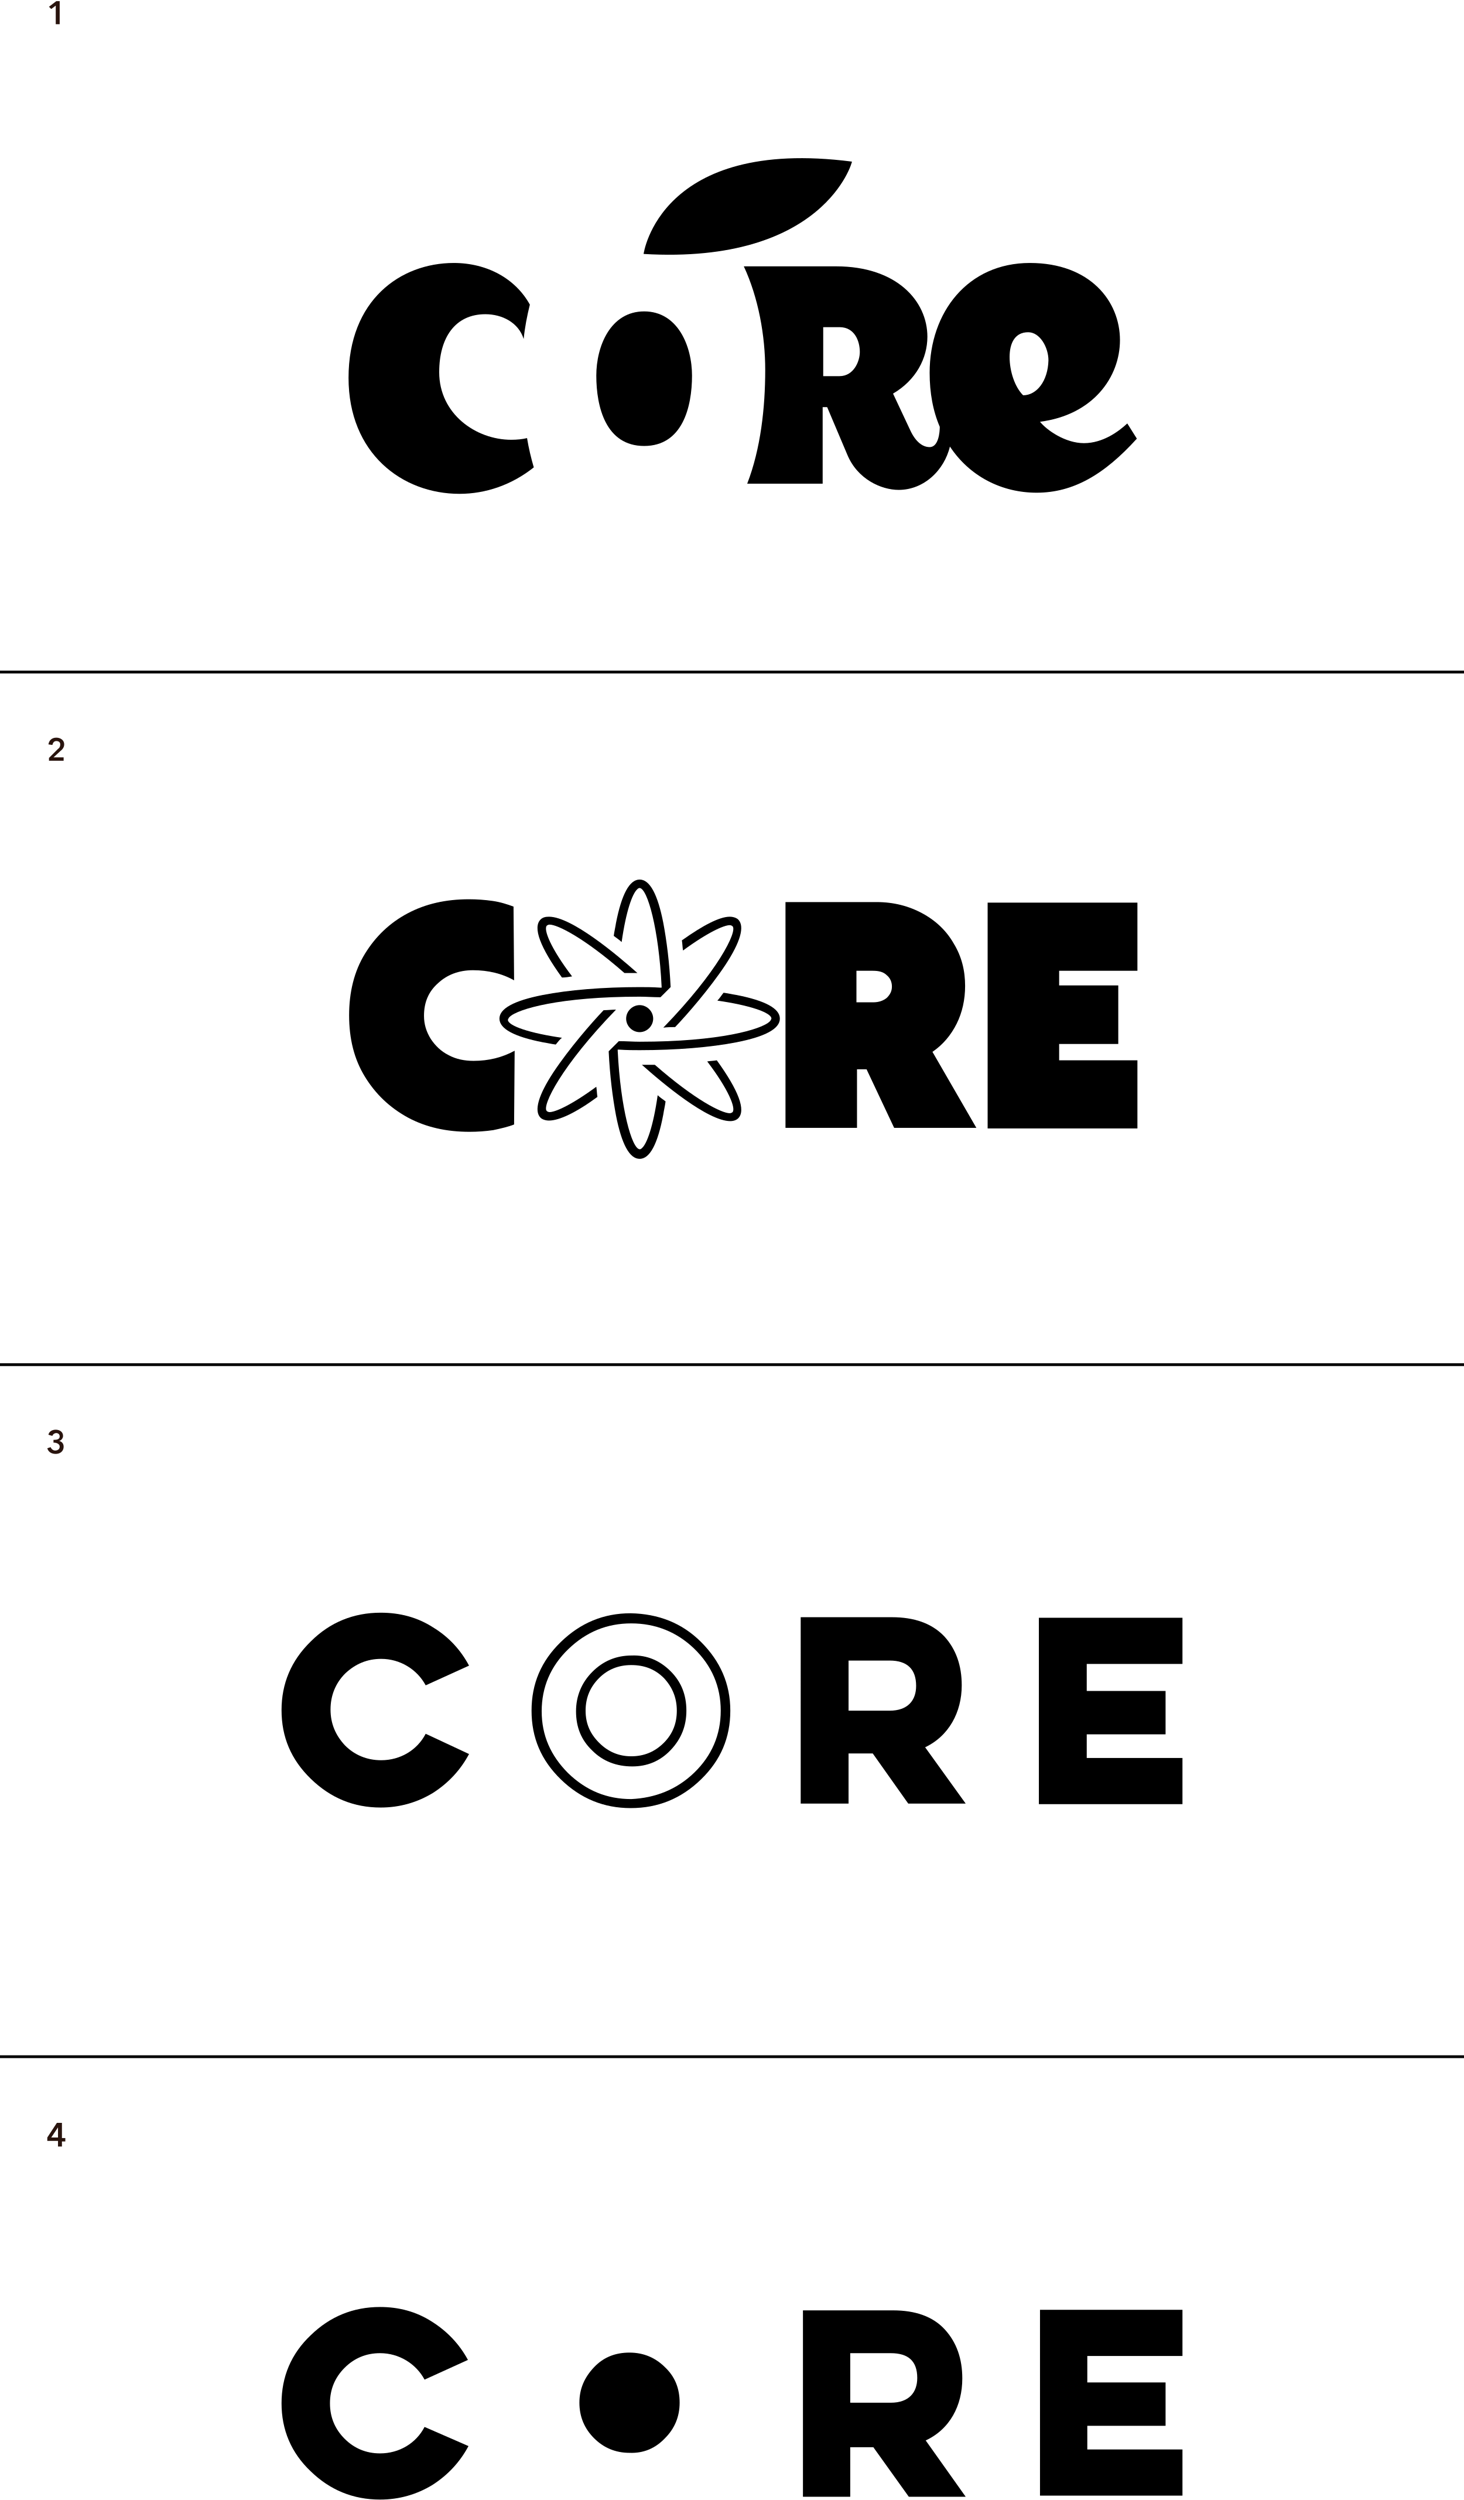
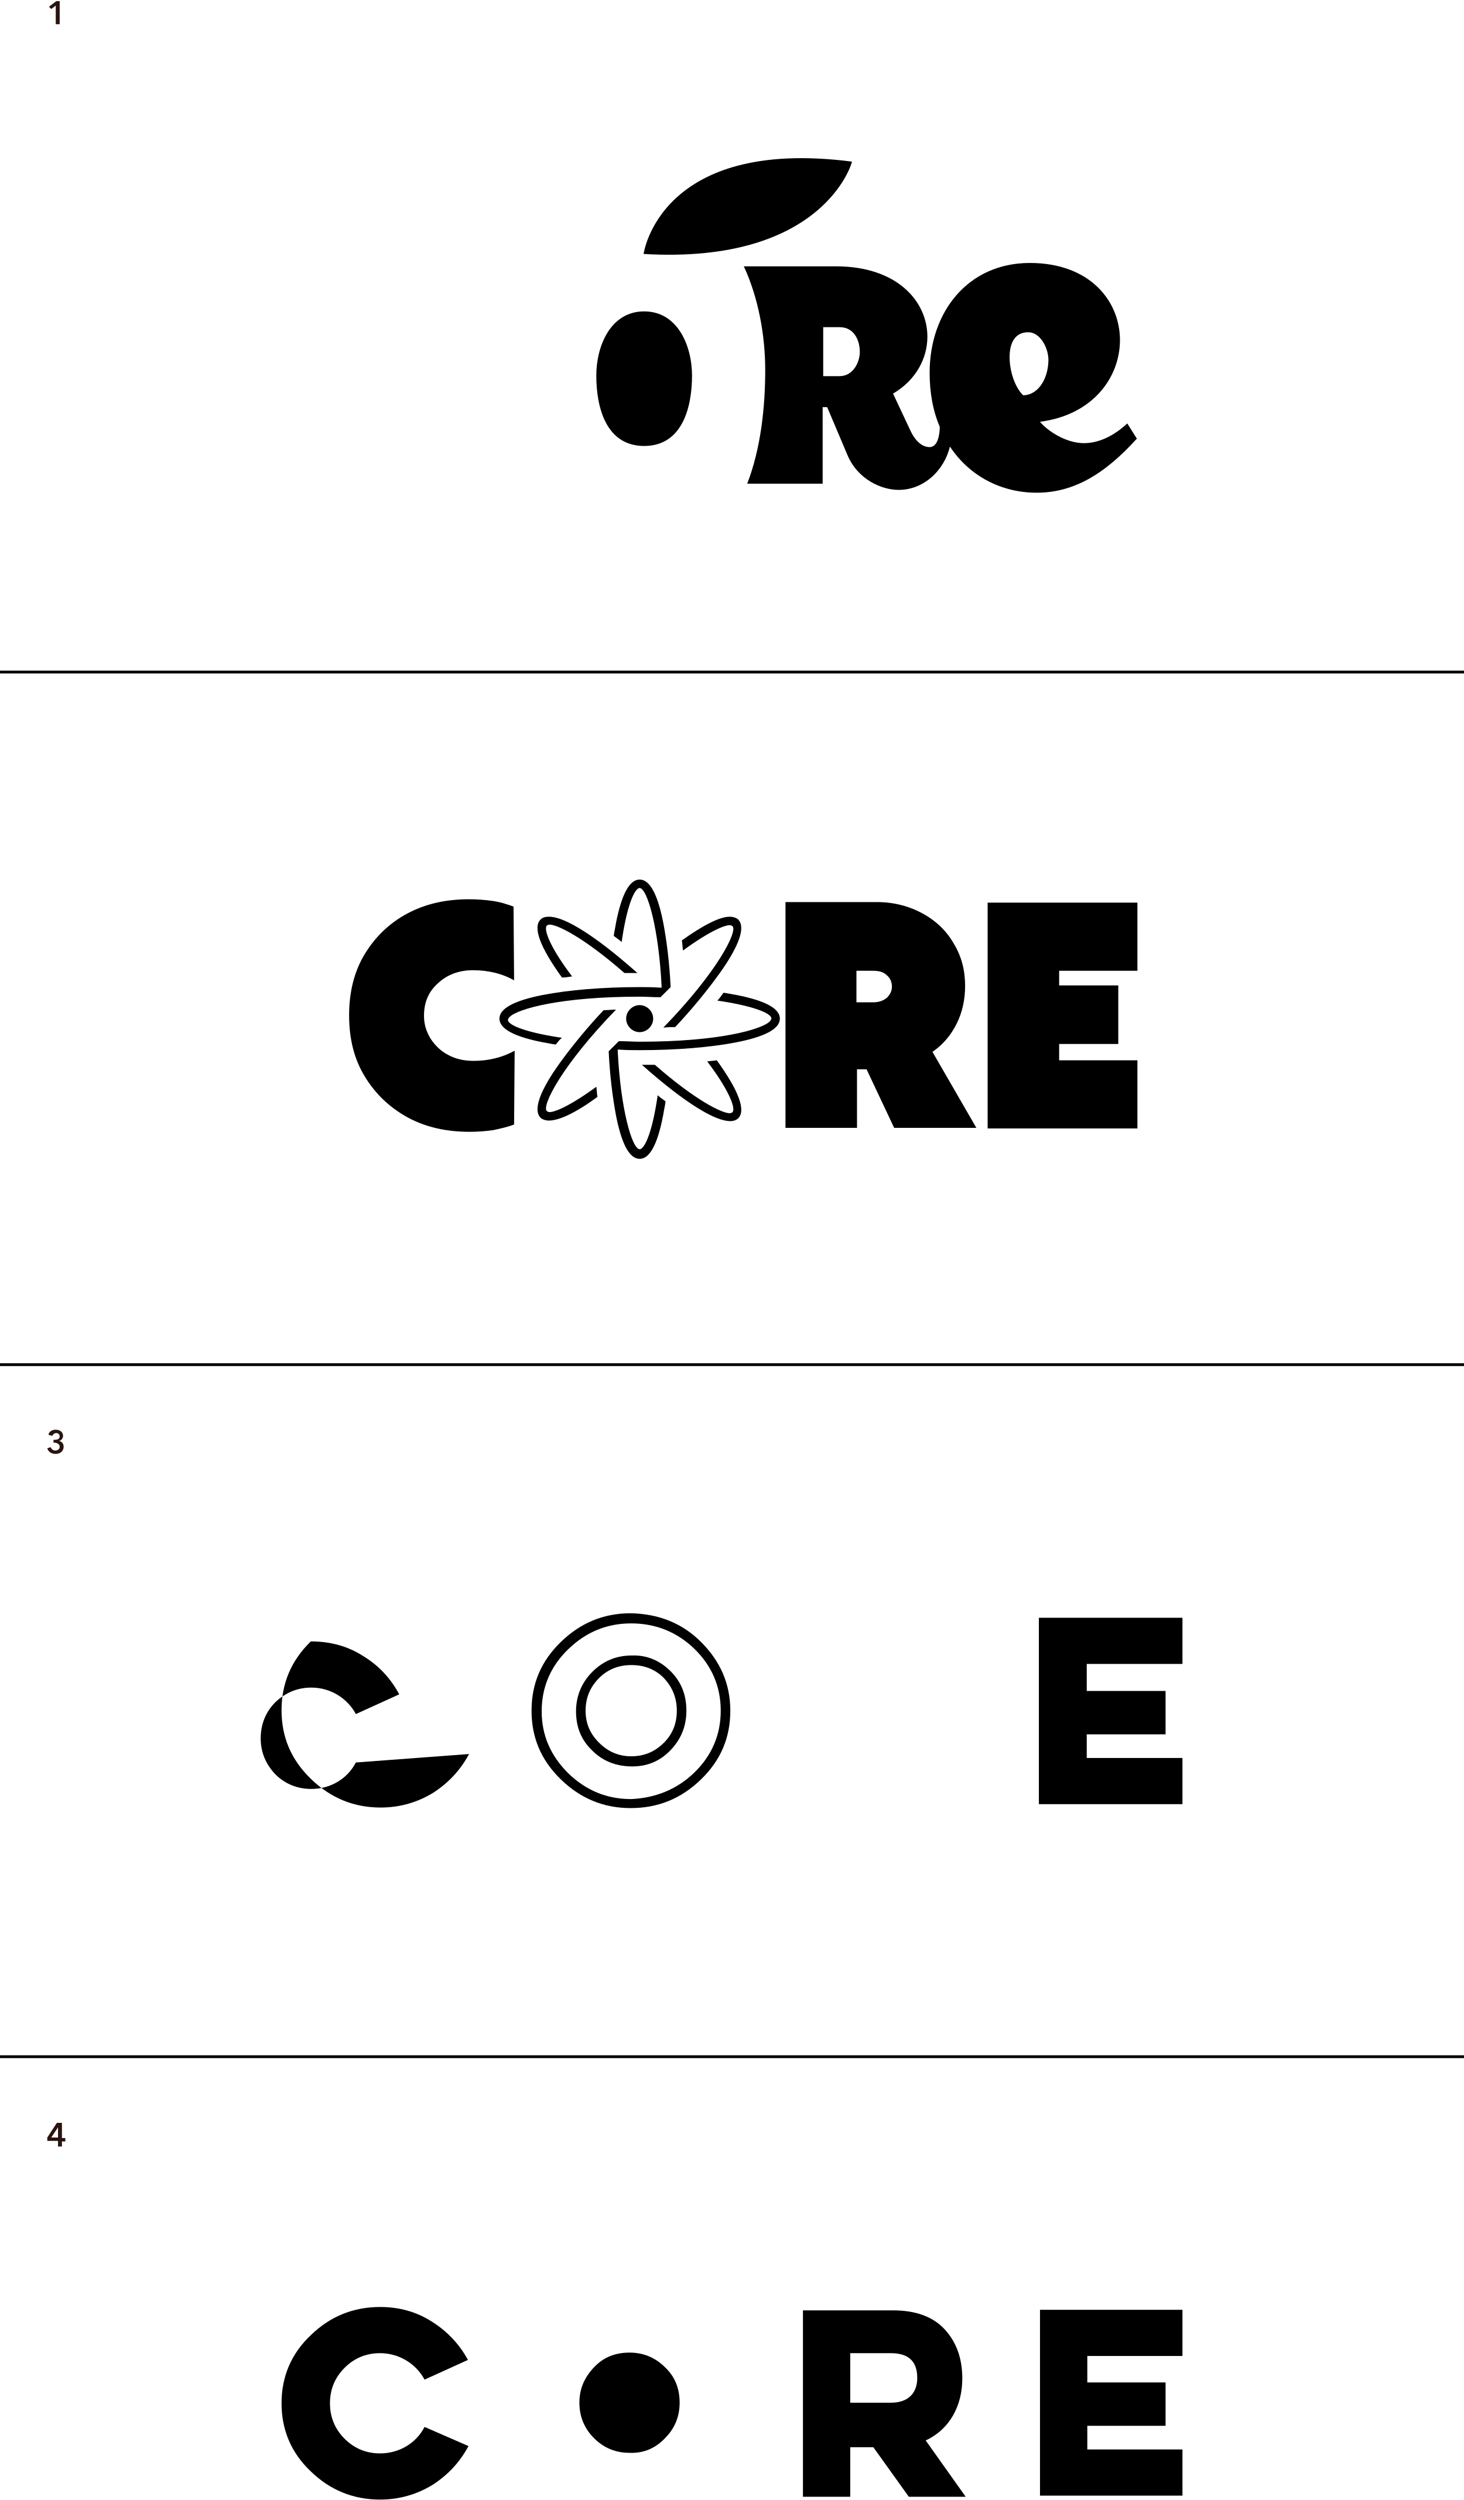
<svg xmlns="http://www.w3.org/2000/svg" version="1.1" id="Layer_1" x="0px" y="0px" viewBox="0 0 260 444" style="enable-background:new 0 0 260 444;" xml:space="preserve">
  <style type="text/css">
	.st0{fill:#29140E;}
</style>
  <g>
    <rect y="119.1" width="260" height="0.5" />
    <rect y="242.1" width="260" height="0.5" />
    <rect y="365" width="260" height="0.5" />
    <g>
      <path class="st0" d="M9.9,1L9.1,1.6L8.7,1.2l1.3-1h0.6v4.1H9.9V1z" />
    </g>
    <g>
-       <path class="st0" d="M8.7,134.6l1.6-1.6c0.3-0.2,0.4-0.5,0.4-0.8c0-0.4-0.3-0.6-0.7-0.6c-0.4,0-0.6,0.3-0.7,0.7l-0.7-0.1    c0.1-0.7,0.6-1.2,1.4-1.2c0.7,0,1.4,0.4,1.4,1.2c0,0.5-0.3,0.9-0.7,1.2l-1.2,1.1h1.8v0.6H8.7V134.6z" />
-     </g>
+       </g>
    <g>
      <path class="st0" d="M9.5,255.7h0.2c0.4,0,0.9-0.1,0.9-0.6c0-0.4-0.3-0.6-0.6-0.6c-0.3,0-0.6,0.2-0.7,0.5l-0.7-0.2    c0.1-0.6,0.7-0.9,1.3-0.9c0.7,0,1.3,0.4,1.3,1.1c0,0.4-0.3,0.8-0.7,0.9v0c0.5,0.1,0.8,0.5,0.8,1c0,0.9-0.7,1.3-1.4,1.3    c-0.7,0-1.3-0.3-1.5-1l0.6-0.2c0.1,0.3,0.4,0.6,0.8,0.6c0.4,0,0.8-0.2,0.8-0.7c0-0.5-0.6-0.7-1-0.7H9.5V255.7z" />
    </g>
    <g>
      <path class="st0" d="M10.3,380.2H8.4v-0.6l1.7-2.6H11v2.7h0.6v0.6H11v0.9h-0.7V380.2z M10.3,377.8L10.3,377.8l-1.2,1.8h1.2V377.8z    " />
    </g>
    <g>
      <path d="M122.9,66.7c0,5.6-1.7,12.5-8.5,12.5s-8.5-6.9-8.5-12.5c0-5.2,2.5-11.4,8.5-11.4S122.9,61.5,122.9,66.7z" />
      <g>
-         <path d="M90.8,78.1c-6.3,0-12.8-4.6-12.8-12c0-6.1,2.8-10.3,8.2-10.3c3,0,5.9,1.5,6.8,4.4c0.2-2,0.6-4.1,1.1-6.1     c-2.6-4.7-7.7-7.4-13.5-7.4c-9.5,0-18.7,6.6-18.7,20.4c0,13.4,9.5,20.6,19.7,20.6c4.7,0,9.3-1.6,13.2-4.7     c-0.5-1.7-0.9-3.4-1.2-5.2C92.8,78,91.8,78.1,90.8,78.1z" />
        <path d="M200.2,75.2c-1.5,1.4-4.3,3.5-7.7,3.5c-3.3,0-6.6-2.3-7.8-3.8c9.4-1.2,14.2-7.9,14.2-14.5c0-6.9-5.3-13.7-16-13.7     c-11,0-17.8,8.7-17.8,19.5c0,3.6,0.6,6.8,1.8,9.6c0,0.9-0.2,3.6-1.8,3.6c-1.3,0-2.5-1-3.4-2.9l-3.1-6.6c4.1-2.4,6.1-6.3,6.1-10.1     c0-6.3-5.4-12.5-16.2-12.5h-16.4c2.6,5.6,3.8,12.3,3.8,18.4c0,6.7-0.8,14-3.2,20.2h13.4V72.3h0.8l3.6,8.5c1.8,4.3,6,6.2,9.1,6.2     c4.5,0,8.1-3.5,9.1-7.7c3.5,5.3,9.2,8.2,15.4,8.2c6.5,0,12-3.2,17.8-9.6L200.2,75.2z M149.1,66.8l-2.9,0v-8.7h2.9     c2.7,0,3.6,2.5,3.6,4.4C152.7,64.2,151.6,66.8,149.1,66.8z M181.7,70.2c-1.5-1.5-2.4-4.3-2.4-6.8c0-2.4,0.9-4.4,3.3-4.4     c2.1,0,3.6,2.7,3.6,5C186.1,67.7,184.1,70.2,181.7,70.2z" />
      </g>
      <path d="M114.3,45.1c0,0,2.8-20.8,37-16.4C151.4,28.7,146.4,47,114.3,45.1z" />
    </g>
    <g>
      <g>
        <g>
          <g>
-             <path d="M83.3,311.5c-1.5,2.8-3.6,5.1-6.4,6.9c-2.8,1.7-5.9,2.6-9.3,2.6c-4.8,0-8.9-1.7-12.4-5.1c-3.5-3.4-5.2-7.4-5.2-12.2       c0-4.7,1.7-8.8,5.2-12.2c3.4-3.4,7.6-5.1,12.4-5.1c3.4,0,6.5,0.8,9.3,2.6c2.8,1.7,4.9,4,6.4,6.8l-7.7,3.5       c-1.5-2.8-4.5-4.7-7.9-4.7c-2.5,0-4.6,0.9-6.4,2.6c-1.7,1.7-2.6,3.9-2.6,6.4c0,2.5,0.9,4.6,2.6,6.4c1.7,1.7,3.9,2.6,6.4,2.6       c3.4,0,6.4-1.8,7.9-4.7L83.3,311.5z" />
+             <path d="M83.3,311.5c-1.5,2.8-3.6,5.1-6.4,6.9c-2.8,1.7-5.9,2.6-9.3,2.6c-4.8,0-8.9-1.7-12.4-5.1c-3.5-3.4-5.2-7.4-5.2-12.2       c0-4.7,1.7-8.8,5.2-12.2c3.4,0,6.5,0.8,9.3,2.6c2.8,1.7,4.9,4,6.4,6.8l-7.7,3.5       c-1.5-2.8-4.5-4.7-7.9-4.7c-2.5,0-4.6,0.9-6.4,2.6c-1.7,1.7-2.6,3.9-2.6,6.4c0,2.5,0.9,4.6,2.6,6.4c1.7,1.7,3.9,2.6,6.4,2.6       c3.4,0,6.4-1.8,7.9-4.7L83.3,311.5z" />
          </g>
        </g>
        <g>
          <g>
-             <path d="M142.2,287.2h16.2c4,0,7.1,1.1,9.3,3.4c2.1,2.3,3.1,5.2,3.1,8.7c0,4.8-2.3,9-6.5,11l7.2,10h-10.2l-6.3-8.9h-4.3v8.9       h-8.5V287.2z M150.7,295v8.8h7.3c3.2,0,4.7-1.8,4.7-4.4c0-3-1.6-4.5-4.7-4.5H150.7z" />
-           </g>
+             </g>
        </g>
        <g>
          <g>
            <path d="M184.5,320.4v-33.1H210v8.2h-17v4.8H207v7.7H193v4.2h17v8.2H184.5z" />
          </g>
        </g>
        <path d="M124.5,291.6c3.4,3.4,5.2,7.4,5.2,12.2s-1.7,8.8-5.2,12.2c-3.5,3.4-7.6,5.1-12.5,5.1c-4.8,0-8.9-1.7-12.4-5.1     c-3.5-3.4-5.2-7.4-5.2-12.2c0-4.8,1.7-8.8,5.2-12.2c3.5-3.4,7.6-5.1,12.4-5.1C116.9,286.6,121.1,288.2,124.5,291.6z M123.3,314.8     c3.1-3,4.7-6.7,4.7-11c0-4.3-1.6-8-4.7-11c-3.1-3-6.9-4.5-11.2-4.5c-4.3,0-8,1.5-11.2,4.6c-3.1,3-4.7,6.7-4.7,11     c0,4.3,1.6,7.9,4.7,11c3.2,3.1,6.9,4.6,11.2,4.6C116.4,319.3,120.2,317.8,123.3,314.8z M119.1,296.8c1.9,1.9,2.8,4.2,2.8,7     c0,2.7-0.9,5-2.8,7c-1.9,2-4.2,2.9-6.8,2.9c-2.8,0-5.2-0.9-7.1-2.8c-2-1.9-2.9-4.2-2.9-7c0-2.7,1-5.1,2.9-7     c1.9-1.9,4.2-2.9,7-2.9C114.9,293.9,117.2,294.9,119.1,296.8z M117.9,309.5c1.6-1.6,2.3-3.5,2.3-5.7c0-2.3-0.8-4.2-2.3-5.8     c-1.6-1.6-3.5-2.3-5.8-2.3c-2.3,0-4.2,0.8-5.7,2.3c-1.6,1.6-2.4,3.5-2.4,5.8c0,2.3,0.8,4.1,2.4,5.7c1.6,1.6,3.5,2.4,5.7,2.4     C114.4,311.9,116.3,311.1,117.9,309.5z" />
      </g>
    </g>
    <g>
      <g>
        <g>
          <g>
            <g>
              <path d="M64.8,191.2c-1.9-3.1-2.8-6.7-2.8-10.9c0-4.1,0.9-7.8,2.8-10.9c1.9-3.1,4.4-5.5,7.6-7.2c3.2-1.7,6.8-2.5,10.9-2.5        c1.4,0,2.8,0.1,4.2,0.3c1.4,0.2,2.6,0.6,3.7,1l0.1,13.1c-2.1-1.2-4.6-1.8-7.3-1.8c-2.5,0-4.6,0.8-6.2,2.3        c-1.7,1.5-2.5,3.4-2.5,5.8c0,1.5,0.4,2.8,1.2,4.1c0.8,1.2,1.8,2.2,3.2,2.9c1.3,0.7,2.8,1,4.4,1c2.7,0,5.1-0.6,7.3-1.8        l-0.1,13.1c-1,0.4-2.3,0.7-3.7,1c-1.4,0.2-2.8,0.3-4.2,0.3c-4.1,0-7.7-0.8-10.9-2.5C69.2,196.7,66.7,194.3,64.8,191.2z" />
            </g>
          </g>
          <g>
            <g>
              <path d="M152.2,189.9v10.4h-12.7v-40.1h16.2c3,0,5.7,0.7,8.1,2c2.4,1.3,4.3,3.1,5.6,5.4c1.4,2.3,2,4.8,2,7.5        c0,2.4-0.5,4.7-1.5,6.7c-1,2-2.4,3.7-4.3,5l7.8,13.5h-14.6l-4.9-10.4H152.2z M152.2,178h2.9c1,0,1.8-0.3,2.4-0.8        c0.6-0.6,0.9-1.2,0.9-2s-0.3-1.5-0.9-2c-0.6-0.6-1.4-0.8-2.5-0.8h-2.9V178z" />
            </g>
          </g>
          <g>
            <g>
              <path d="M188.1,175h10.5v10.4h-10.5v2.9h13.9v12.1h-26.6v-40.1h26.6v12.1h-13.9V175z" />
            </g>
          </g>
        </g>
        <g>
          <path d="M113.6,183.3c1.3,0,2.4-1.1,2.4-2.4c0-1.3-1.1-2.4-2.4-2.4s-2.4,1.1-2.4,2.4C111.2,182.2,112.3,183.3,113.6,183.3z" />
          <g>
            <path d="M117.8,182.5c9.7-10,13.2-17.1,12.3-18c-0.1-0.1-0.3-0.2-0.5-0.2c-1,0-3.8,1.2-8.3,4.5c-0.1-0.6-0.1-1.2-0.2-1.8       c3.8-2.7,6.7-4.2,8.5-4.2c0.6,0,1.2,0.2,1.5,0.5c1.2,1.2,0.4,4-2.3,8.1c-2.8,4.2-6.7,8.7-8.9,11       C119.3,182.4,118.6,182.4,117.8,182.5z" />
          </g>
          <g>
            <path d="M99.8,173.6c-3.9-5.4-5.2-8.9-3.8-10.3c0.4-0.4,0.9-0.5,1.5-0.5c4,0,12,6.7,15.7,10c-0.8,0-1.5,0-2.3,0       c-7.2-6.3-11.9-8.6-13.3-8.6c-0.2,0-0.4,0.1-0.5,0.2c-0.6,0.7,0.7,4,4.5,9C101,173.5,100.4,173.6,99.8,173.6z" />
          </g>
          <g>
            <path d="M98.7,185.5c-0.8-0.1-1.6-0.3-2.3-0.4c-5.1-1-7.7-2.4-7.7-4.2c0-1.8,2.6-3.2,7.7-4.2c4.6-0.9,10.7-1.4,17.2-1.4       c1.1,0,2.3,0,3.7,0.1l0.2,0l0-0.2c-0.5-10.2-2.5-17.4-3.9-17.5c-0.2,0-0.3,0.1-0.5,0.3c-0.8,0.8-1.9,3.7-2.7,9.3       c-0.4-0.4-0.9-0.7-1.4-1.1c0.1-0.8,0.3-1.6,0.4-2.3c1-5.1,2.4-7.7,4.2-7.7c1.8,0,3.2,2.6,4.2,7.7c0.6,3.2,1.1,7.1,1.3,11.4       l-1.8,1.8c-1.3,0-2.5-0.1-3.7-0.1c-14.2,0-21.7,2.2-23.1,3.6c-0.2,0.2-0.2,0.3-0.3,0.5c0,1.1,4,2.4,9.6,3.2       C99.5,184.5,99.1,185,98.7,185.5z" />
          </g>
          <g>
            <path d="M97.5,199c-0.6,0-1.2-0.2-1.5-0.5c-1.2-1.2-0.4-4,2.3-8.1c2.8-4.2,6.7-8.7,8.9-11c0.7,0,1.5-0.1,2.2-0.1       c-9.7,10-13.2,17.1-12.3,18c0.1,0.1,0.3,0.2,0.5,0.2c1,0,3.8-1.2,8.3-4.5c0.1,0.6,0.1,1.2,0.2,1.8       C102.3,197.6,99.3,199,97.5,199C97.5,199,97.5,199,97.5,199z" />
          </g>
          <g>
            <path d="M129.7,199.1c-4,0-12-6.7-15.7-10c0.8,0,1.5,0,2.3,0c7.2,6.3,11.9,8.6,13.3,8.6c0.2,0,0.4-0.1,0.5-0.2       c0.6-0.7-0.7-4-4.5-9c0.6-0.1,1.2-0.1,1.7-0.2c3.9,5.4,5.2,8.9,3.8,10.3C130.8,198.9,130.3,199.1,129.7,199.1z" />
          </g>
          <g>
            <path d="M113.6,205.8c-1.8,0-3.2-2.6-4.2-7.7c-0.6-3.2-1.1-7.1-1.3-11.4l1.8-1.8c1.3,0,2.5,0.1,3.7,0.1       c14.2,0,21.7-2.2,23.1-3.6c0.2-0.2,0.2-0.3,0.3-0.5c0-1.1-4-2.4-9.6-3.2c0.4-0.4,0.7-0.9,1.1-1.4c0.8,0.1,1.6,0.3,2.3,0.4       c5.1,1,7.7,2.4,7.7,4.2c0,1.8-2.6,3.2-7.7,4.2c-4.6,0.9-10.7,1.4-17.2,1.4c0,0,0,0,0,0c-1.1,0-2.3,0-3.7-0.1l-0.2,0l0,0.2       c0.5,10.2,2.5,17.4,3.9,17.5c0.2,0,0.3-0.1,0.5-0.3c0.8-0.8,1.9-3.7,2.7-9.3c0.4,0.4,0.9,0.7,1.4,1.1c-0.1,0.8-0.3,1.6-0.4,2.3       C116.8,203.2,115.4,205.8,113.6,205.8L113.6,205.8z" />
          </g>
        </g>
      </g>
    </g>
    <g>
      <g>
        <g>
          <g>
            <path d="M83.2,434.4c-1.5,2.8-3.6,5.1-6.4,6.9c-2.8,1.7-5.9,2.6-9.3,2.6c-4.8,0-8.9-1.7-12.3-5c-3.5-3.3-5.2-7.4-5.2-12.1       c0-4.7,1.7-8.8,5.2-12.1c3.4-3.3,7.5-5,12.3-5c3.3,0,6.4,0.8,9.2,2.6c2.7,1.7,4.9,4,6.4,6.8l-7.7,3.5c-1.5-2.8-4.5-4.7-7.9-4.7       c-2.5,0-4.6,0.9-6.3,2.6c-1.7,1.7-2.6,3.8-2.6,6.3c0,2.5,0.9,4.6,2.6,6.3c1.7,1.7,3.8,2.6,6.3,2.6c3.4,0,6.4-1.8,7.9-4.7       L83.2,434.4z" />
          </g>
        </g>
        <path d="M118.1,433c1.7-1.7,2.6-3.8,2.6-6.3c0-2.5-0.8-4.6-2.6-6.3c-1.7-1.7-3.8-2.6-6.3-2.6c-2.5,0-4.6,0.8-6.3,2.6     s-2.6,3.8-2.6,6.3c0,2.5,0.9,4.6,2.6,6.3s3.8,2.6,6.3,2.6C114.3,435.7,116.4,434.8,118.1,433z" />
        <g>
          <g>
            <path d="M142.5,410.3h16.1c4,0,7.1,1.1,9.2,3.4c2.1,2.3,3.1,5.2,3.1,8.7c0,4.8-2.2,9-6.5,11l7.1,10h-10.1l-6.3-8.8H151v8.8       h-8.4V410.3z M151,417.9v8.8h7.2c3.2,0,4.7-1.8,4.7-4.4c0-3-1.6-4.4-4.7-4.4H151z" />
          </g>
        </g>
        <g>
          <g>
            <path d="M184.7,443.2v-33H210v8.2h-16.9v4.7H207v7.7h-13.9v4.2H210v8.2H184.7z" />
          </g>
        </g>
      </g>
    </g>
  </g>
</svg>